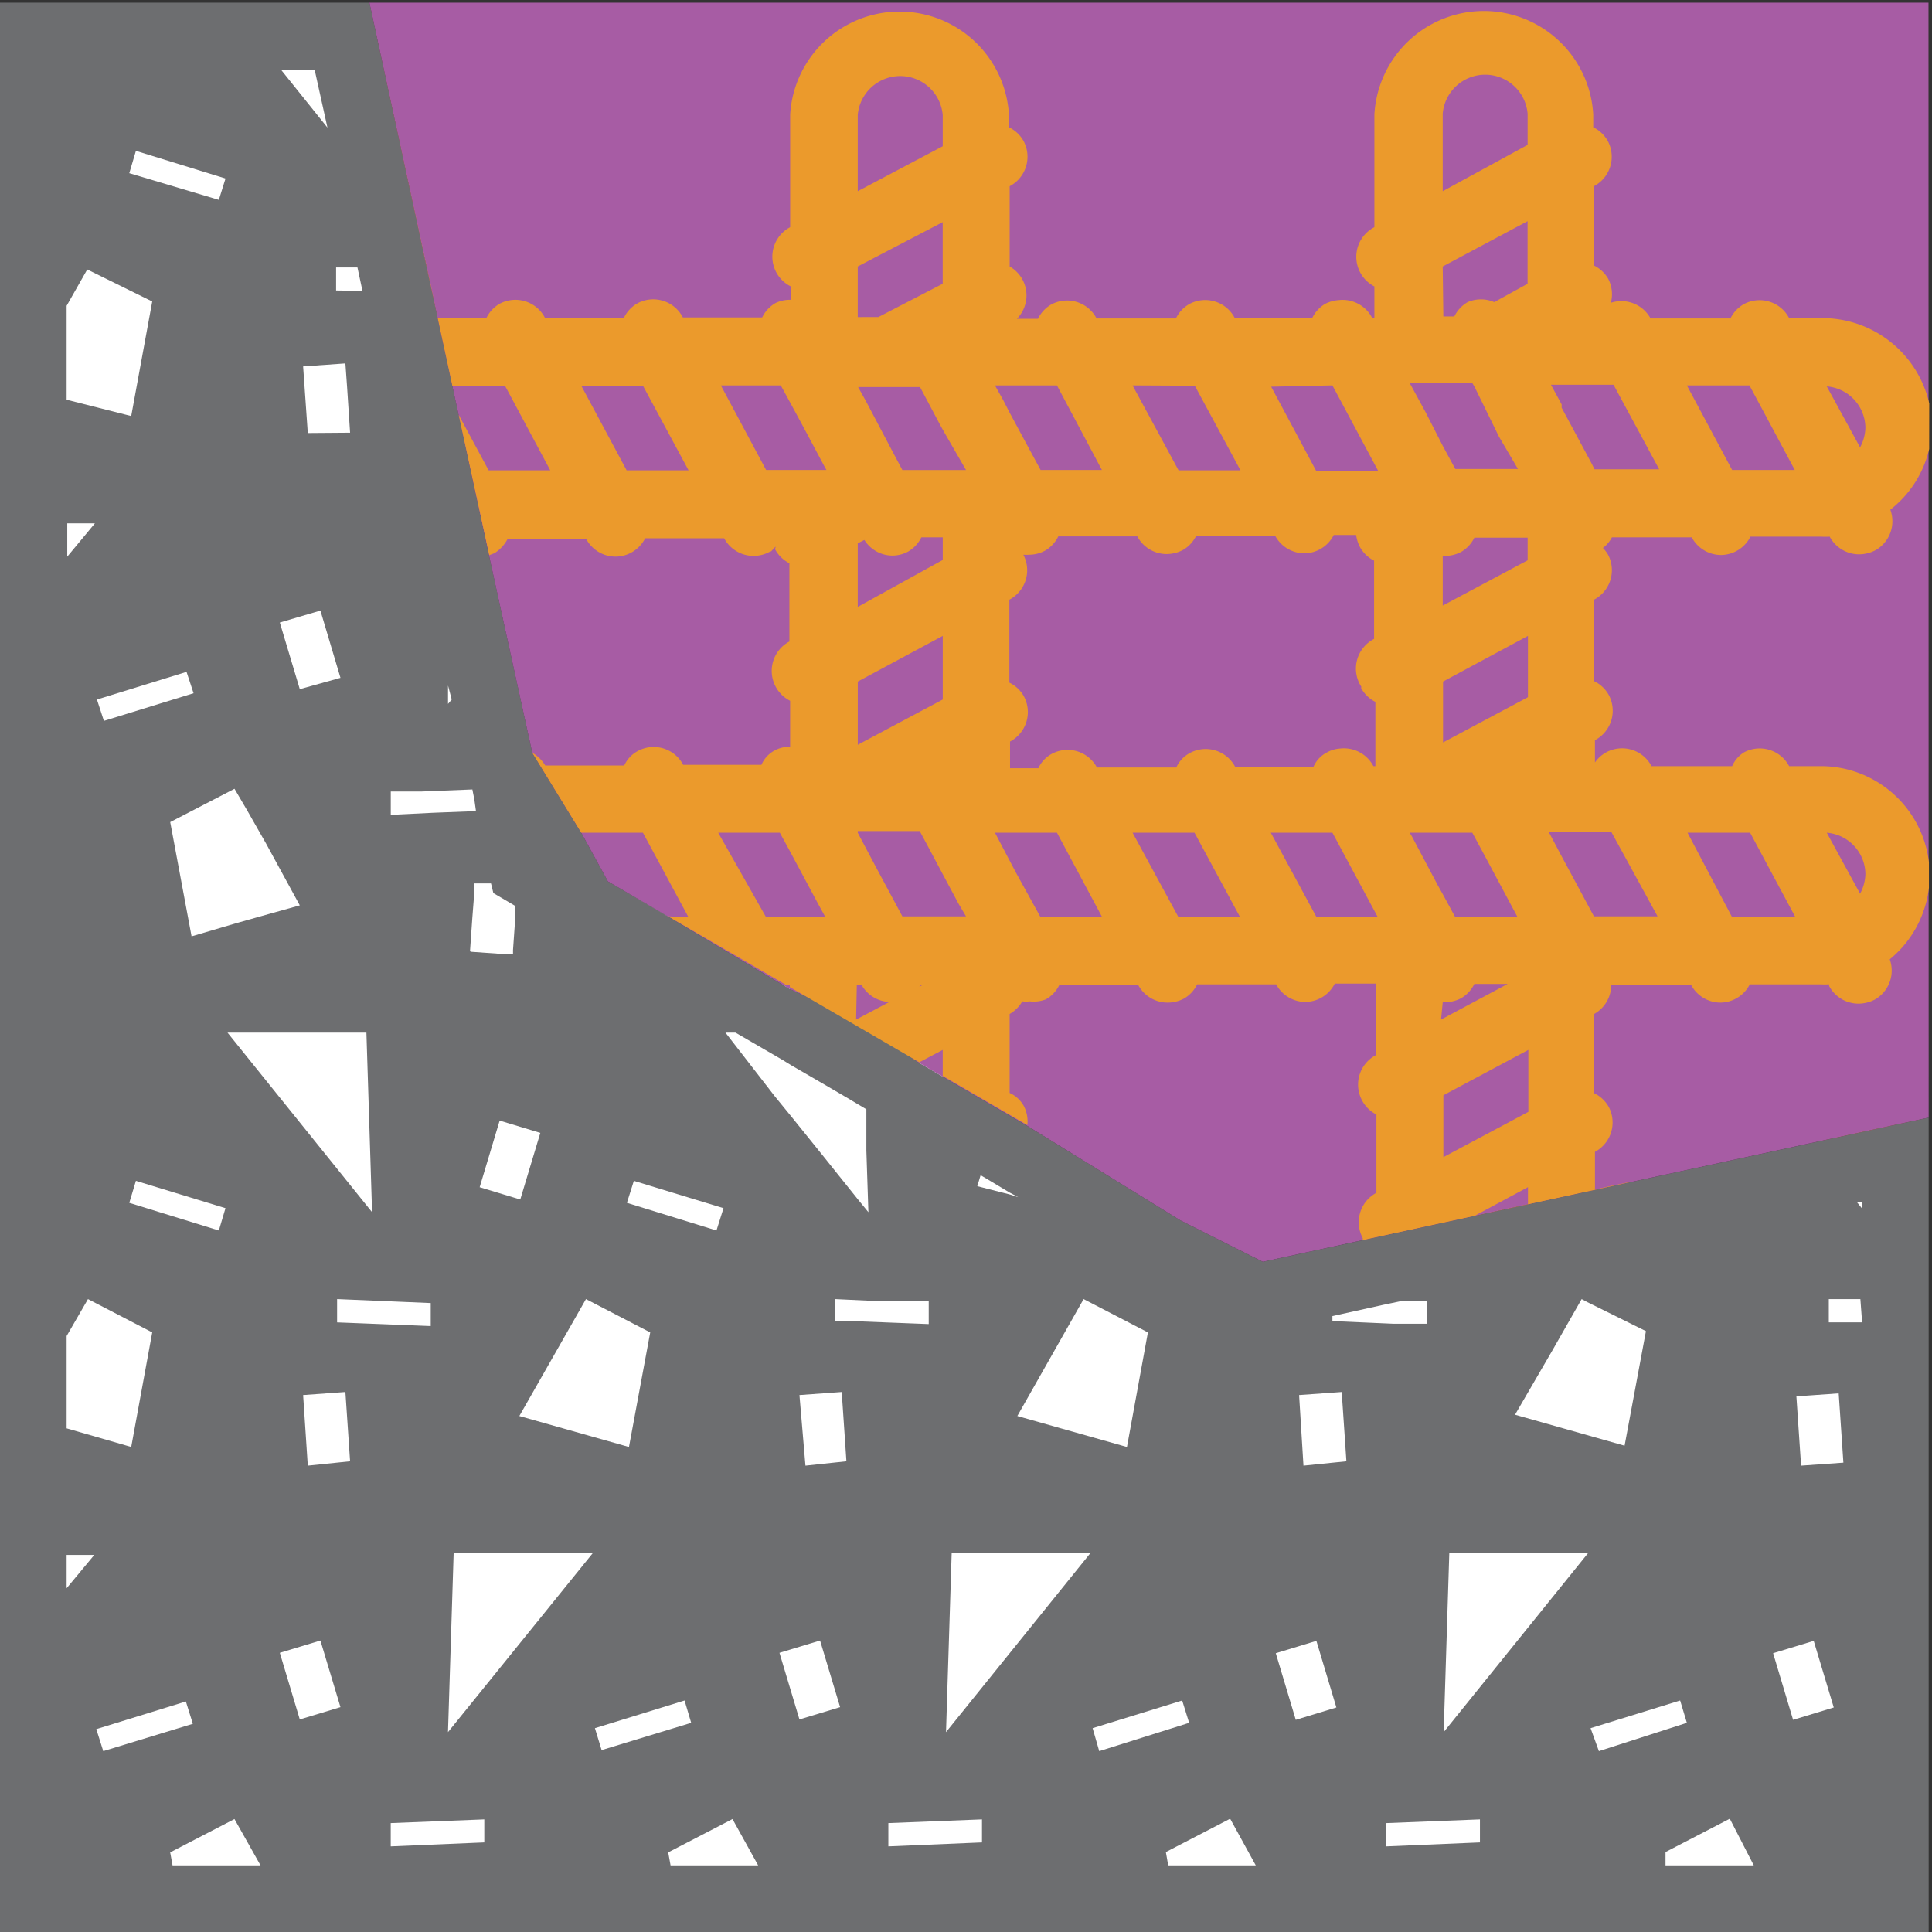
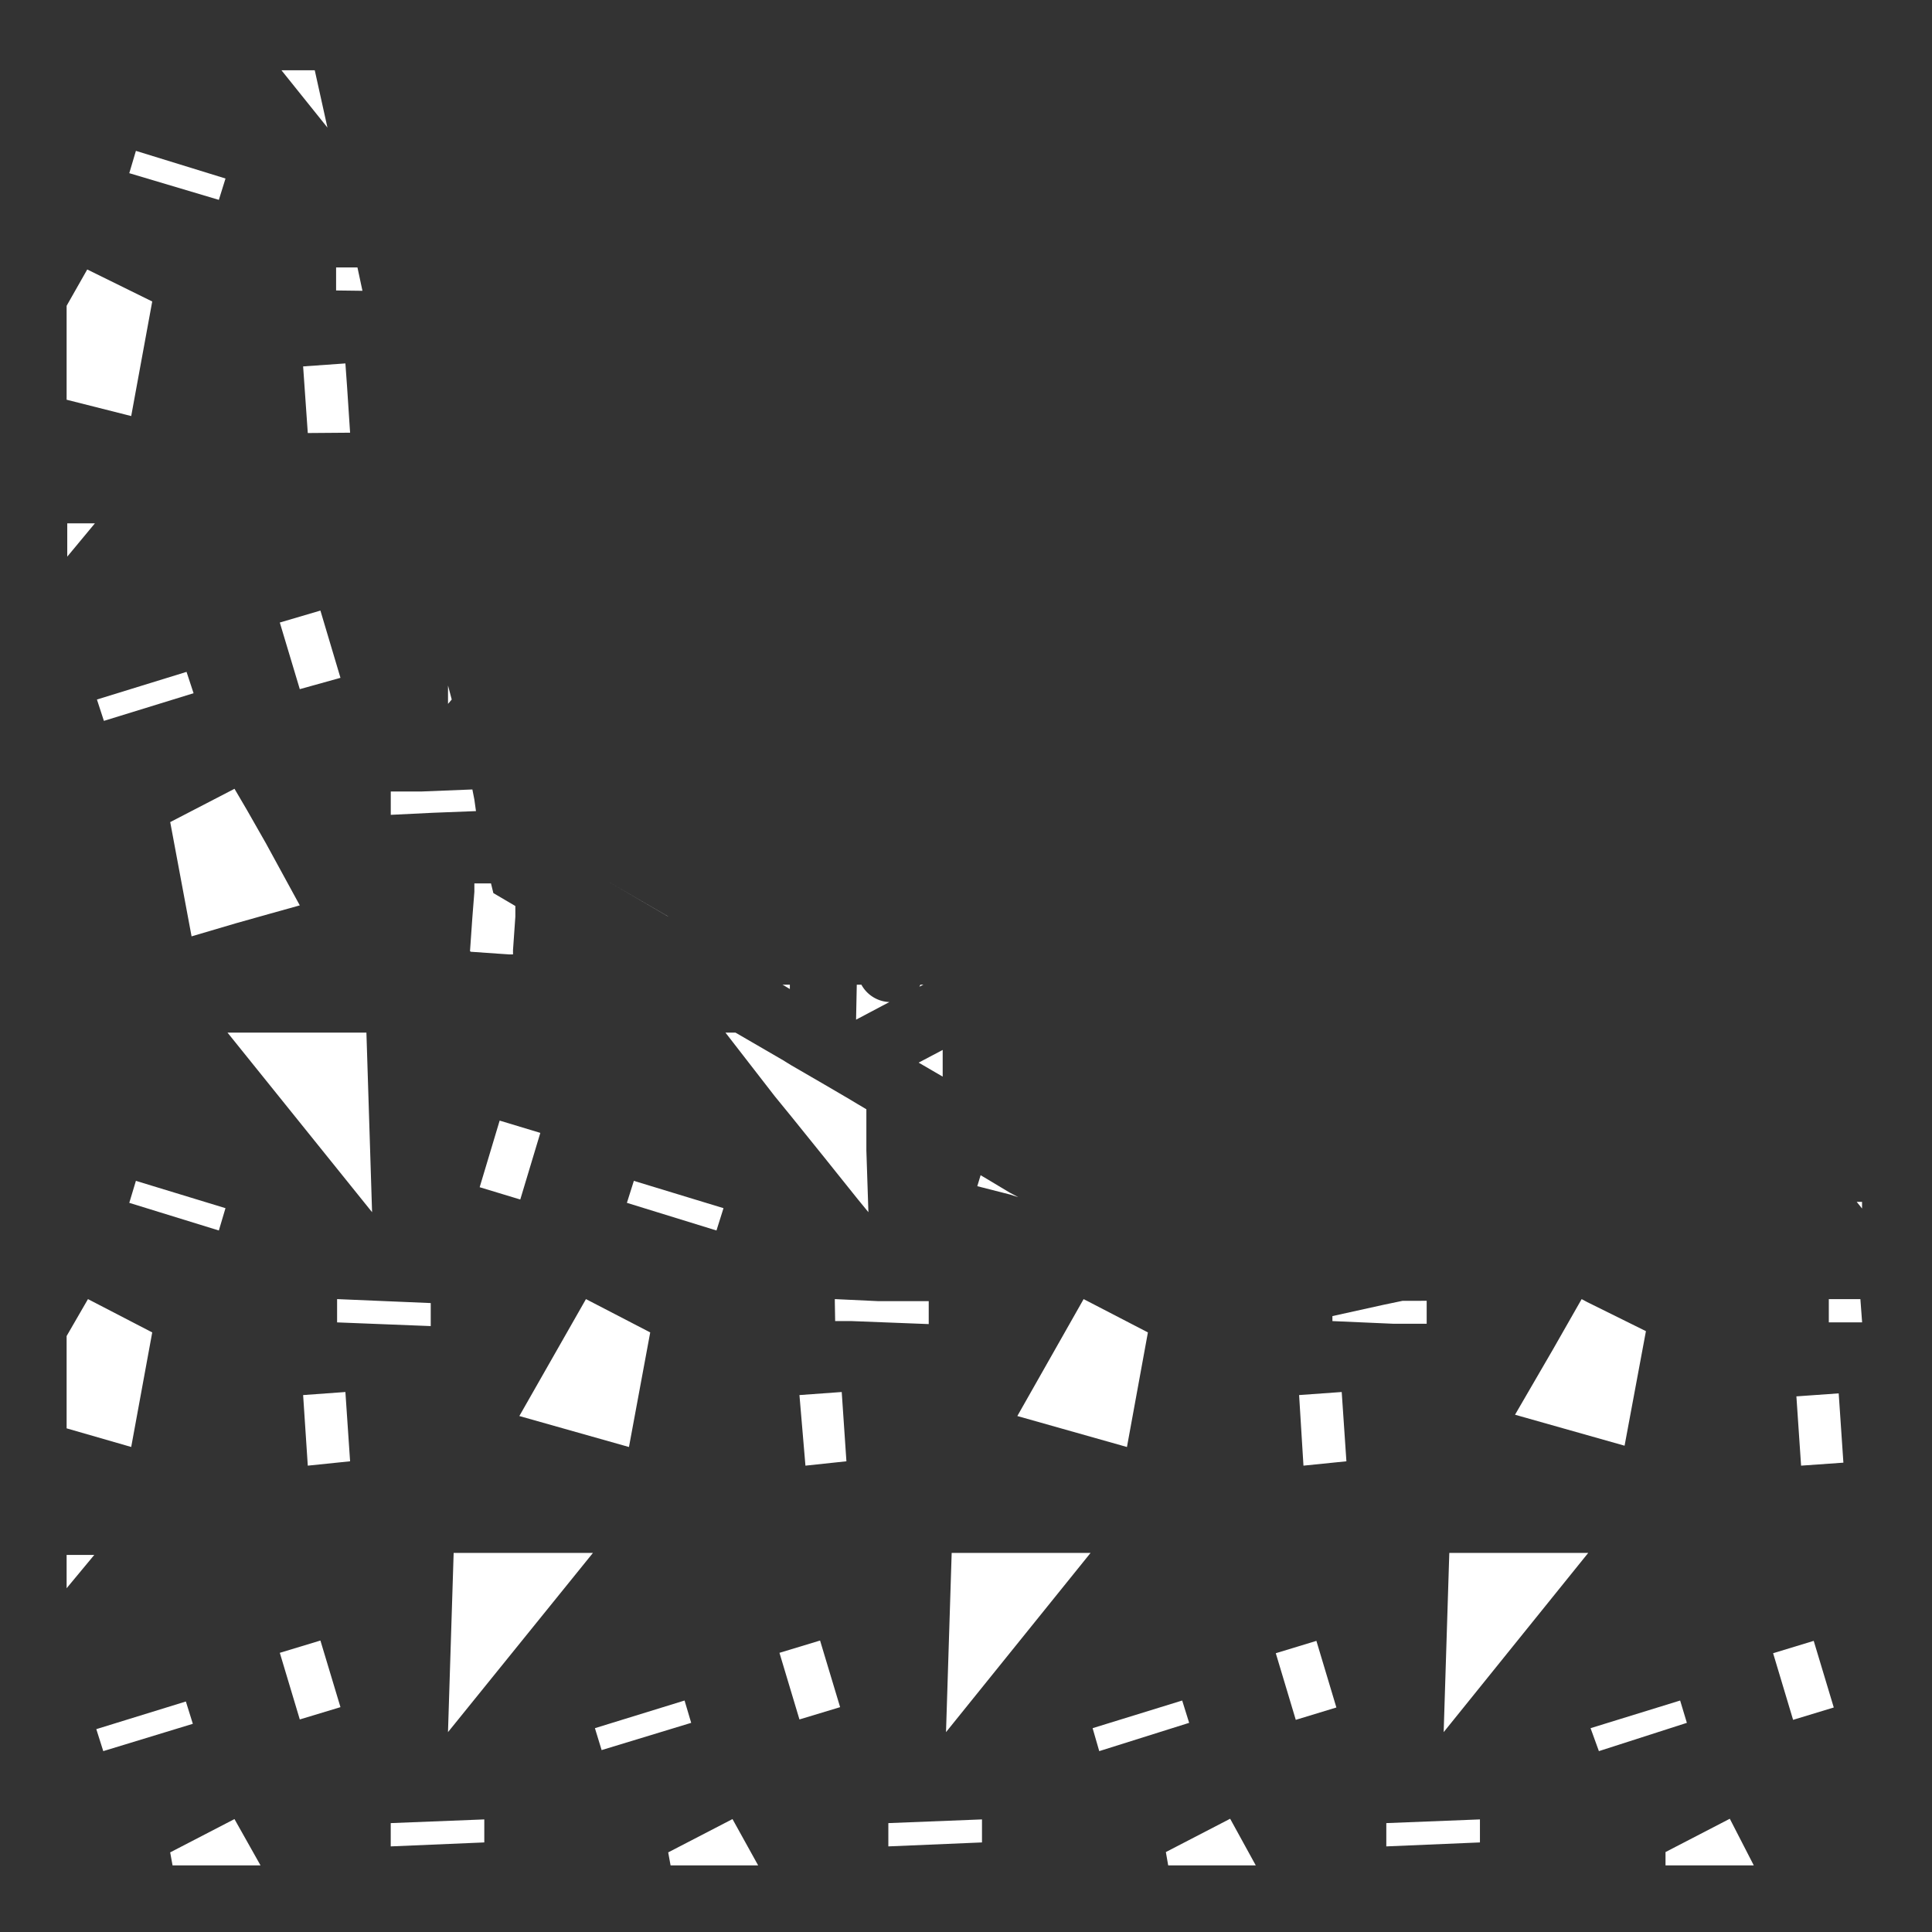
<svg xmlns="http://www.w3.org/2000/svg" xmlns:ns1="http://sodipodi.sourceforge.net/DTD/sodipodi-0.dtd" xmlns:ns2="http://www.inkscape.org/namespaces/inkscape" id="Layer_1" data-name="Layer 1" viewBox="0 0 58 58" version="1.1" ns1:docname="AddConcreteMemberReveal.svg" ns2:version="1.0.1 (3bc2e813f5, 2020-09-07)">
  <rect x="0" y="0" width="58" height="58" fill="#333333" stroke="none" />
  <ns1:namedview pagecolor="#ffffff" bordercolor="#666666" borderopacity="1" objecttolerance="10" gridtolerance="10" guidetolerance="10" ns2:pageopacity="0" ns2:pageshadow="2" ns2:window-width="2560" ns2:window-height="1346" id="namedview9" showgrid="false" ns2:zoom="8" ns2:cx="-8.1698852" ns2:cy="-0.46674138" ns2:window-x="-11" ns2:window-y="-11" ns2:window-maximized="1" ns2:current-layer="Layer_1" ns2:document-rotation="0" />
  <defs id="defs4">
    <style id="style2">.cls-1{fill:#6e6f71;}</style>
  </defs>
-   <path id="path1231" style="display:inline;fill:#6d6e70;fill-opacity:1;stroke:none" d="M 0 0.08 L 0 58 L 57.9 58 L 57.9 33.551 L 37.91 37.881 L 35.438 36.637 L 30.84 33.801 L 28.301 32.32 L 27.58 31.9 L 25.699 30.609 L 23.711 29.689 L 23.49 29.561 L 20.051 27.51 L 18.25 26.461 L 17.449 25 L 15.98 22.6 L 14.68 16.67 L 13.141 9.551 L 11.09 0.08 L 0 0.08 z " />
  <path id="path6" style="display:inline;fill:#ffffff;fill-opacity:1" d="M 8.449,2.109 9.83,3.83 9.449,2.109 Z M 4.08,4.529 3.881,5.199 6.57,6 6.77,5.359 Z m 6.01,3.5 v 0.691 l 0.791,0.01 -0.15,-0.701 z M 2.619,8.09 2,9.18 V 12 L 3.939,12.49 4.57,9.051 Z M 10.369,10.91 9.1,11 l 0.07,1 0.07,1 1.27,-0.01 -0.09,-1.371 z m 3.211,0.67 0.189,0.869 z m -11.561,4.131 v 1 l 0.83,-1 z m 7.6,2.619 -1.219,0.359 0.6,2 1.221,-0.34 z M 5.6,20.17 2.91,21 3.119,21.641 5.811,20.811 Z m 7.85,0.41 v 0.551 L 13.561,21 Z m -6.41,3.1 -1.93,1 0.641,3.43 1.35,-0.398 1,-0.281 L 9,27.18 7.98,25.311 l -0.57,-1 z m 7.141,0.02 -1.52,0.061 h -0.93 v 0.201 0.5 L 13,24.4 14.289,24.35 14.24,24 Z m 4.07,2.762 1.801,1.049 h 0.006 z m -4.01,0.059 v 0.25 l -0.061,0.781 -0.07,1 0.021,0.02 1.139,0.08 h 0.131 v -0.131 l 0.07,-1 V 27.199 L 14.811,26.811 14.74,26.52 Z m 9.25,3.041 0.039,0.02 0.182,0.109 v -0.057 -0.072 h -0.125 z m 2.23,0 -0.021,1.049 1,-0.529 a 1,1 0 0 1 -0.84,-0.52 z m 1.91,0 -0.031,0.059 0.121,-0.059 z M 6.83,31 11.17,36.391 11,31 Z m 14.949,0 1.48,1.91 0.49,0.6 1,1.24 0.32,0.4 L 25.75,36 l 0.32,0.391 -0.061,-1.852 v -1.238 l -0.27,-0.16 -0.25,-0.15 -0.75,-0.439 -1,-0.58 L 23.51,31.83 22.08,31 Z m 6.521,0.52 -0.703,0.371 -0.018,0.01 0.721,0.42 v -0.021 z M 15,33.641 l -0.6,2 1.219,0.369 0.602,-2 z m 14.439,1.639 -0.1,0.33 0.98,0.25 0.25,0.08 -0.26,-0.139 z m -25.359,0.17 -0.199,0.66 2.689,0.83 0.199,-0.67 z m 14.949,0 -0.209,0.66 2.689,0.83 0.211,-0.67 z m 36.711,0.631 0.16,0.199 v -0.199 z m -14.83,1.15 -3,0.65 z M 2.641,39 2,40.109 v 2.771 L 3.939,43.439 4.57,40 Z m 7.479,0 v 0.699 l 2.811,0.111 v -0.691 z m 7.471,0 -2,3.51 3.291,0.93 L 19.52,40 Z m 7.471,0 v 0.09 l 0.01,0.57 h 0.5 L 27.881,39.75 v -0.689 h -0.262 -1.26 z m 7.469,0 -1.99,3.51 3.291,0.93 L 34.461,40 Z m 14.951,0 -0.861,1.51 -1.139,1.961 3.289,0.93 0.641,-3.439 -1.76,-0.871 z m 7.42,0 v 0.699 h 1 L 55.85,39 Z M 42.109,39.051 41.539,39.17 40,39.51 v 0.15 l 1.83,0.08 h 1 v -0.4 -0.289 H 42.609 Z M 10.369,41.789 9.1,41.881 9.24,44 10.51,43.869 Z m 14.9,0 L 24,41.881 24.18,44 25.41,43.869 Z m 15.01,0 L 39,41.881 39.131,44 40.42,43.869 Z m 14.92,0.041 -1.27,0.09 L 54.07,44 55.34,43.91 Z M 13.619,46.619 13.449,52 17.801,46.619 Z m 14.951,0 L 28.4,52 32.74,46.619 Z m 14.939,0 L 43.34,52 47.68,46.619 Z M 2,46.68 v 1 l 0.83,-1 z M 9.619,49.25 8.4,49.619 9,51.619 10.221,51.25 Z m 15,0 -1.219,0.369 0.6,2 L 25.221,51.25 Z m 14.9,0.01 -1.219,0.371 0.6,2 1.219,-0.371 z m 14.93,0 -1.219,0.371 0.6,2 1.221,-0.371 z m -33.898,1.791 -2.691,0.83 0.201,0.658 L 20.75,51.721 Z m 14.939,0 -2.689,0.83 L 33,52.57 35.699,51.721 Z m 14.949,0 L 47.75,51.881 48,52.57 50.641,51.721 Z M 5.58,51.08 2.891,51.91 3.1,52.57 5.789,51.75 Z M 36.93,54.6 35,55.6 35.07,56 h 2.629 z m 15,0 -1.93,1 V 56 h 2.65 z m -44.891,0.01 -1.93,1 L 5.18,56 h 2.641 z m 14.951,0 -1.93,1 L 20.131,56 h 2.629 z m -7.451,0.01 -2.809,0.111 v 0.699 l 2.809,-0.119 z m 14.941,0 -2.811,0.111 v 0.699 l 2.811,-0.119 z m 14.949,0 -2.811,0.111 v 0.699 l 2.811,-0.119 z" />
-   <path style="display:inline;fill:#a75ca4;fill-opacity:1;stroke:none;stroke-width:1px;stroke-linecap:butt;stroke-linejoin:miter;stroke-opacity:1" d="m 11.09,0.08 h 46.805 l 0.005,33.47 -19.99,4.33 -2.473,-1.243 -4.598,-2.837 -2.54,-1.48 -0.72,-0.42 -1.88,-1.29 -1.99,-0.92 -0.22,-0.13 -3.44,-2.05 -1.8,-1.05 -0.8,-1.46 -1.47,-2.4 -1.3,-5.93 -1.54,-7.12 z" id="path975" ns1:nodetypes="cccccccccccccccccc" />
-   <path id="path836-2" style="display:inline;fill:#eb9a2c;fill-opacity:1;stroke:none;stroke-width:1px;stroke-linecap:butt;stroke-linejoin:miter;stroke-opacity:1" d="M 11.09,0.08 13.141,9.55 12.92,8.5 12.84,8.14 Z m 2.051,9.471 0.439,2.029 h 1.58 l 1.359,2.539 h -1.85 l -0.9,-1.668 0.918,4.215 0.152,-0.057 a 1.1,1.1 0 0 0 0.4,-0.43 h 2.359 a 1,1 0 0 0 0.891,0.531 1,1 0 0 0 0.879,-0.551 h 2.371 a 1,1 0 0 0 0.879,0.529 1,1 0 0 0 0.48,-0.119 c 0.07,0 0.11,-0.101 0.17,-0.141 0.06,-0.04 0,5.46e-4 0,0.061 a 1,1 0 0 0 0.43,0.42 v 2.35 a 1,1 0 0 0 -0.41,1.359 1,1 0 0 0 0.432,0.42 v 1.381 a 0.92,0.92 0 0 0 -0.461,0.109 0.88,0.88 0 0 0 -0.4,0.432 h -2.35 a 1,1 0 0 0 -1.369,-0.41 0.93,0.93 0 0 0 -0.4,0.43 h -2.371 a 1.09,1.09 0 0 0 -0.389,-0.381 v 0.002 l 1.469,2.398 h 1.852 l 1.369,2.539 -0.613,-0.029 3.529,2.051 h 0.125 v 0.072 l 3.887,2.258 0.703,-0.371 v 0.779 l 2.541,1.477 a 1,1 0 0 0 -0.102,-0.564 0.92,0.92 0 0 0 -0.43,-0.4 v -2.371 a 1,1 0 0 0 0.379,-0.379 0.78,0.78 0 0 0 0.221,0 1,1 0 0 0 0.49,-0.061 A 1,1 0 0 0 31.801,29.57 H 34.17 a 1,1 0 0 0 0.891,0.529 1.07,1.07 0 0 0 0.479,-0.119 1,1 0 0 0 0.4,-0.43 h 2.371 a 1,1 0 0 0 0.879,0.529 1,1 0 0 0 0.881,-0.551 h 1.23 v 2.15 a 1,1 0 0 0 -0.41,1.359 1,1 0 0 0 0.43,0.422 v 2.35 a 1,1 0 0 0 -0.41,1.359 v 0.061 l 8.037,-1.74 h -0.037 l -0.57,0.119 -0.459,0.102 v -1.131 a 1,1 0 0 0 0.408,-1.359 1,1 0 0 0 -0.43,-0.4 v -2.381 a 1,1 0 0 0 0.51,-0.869 h 2.4 a 1,1 0 0 0 0.881,0.529 1,1 0 0 0 0.879,-0.549 h 2.121 a 2.3,2.3 0 0 0 0.26,0 v 0.049 a 1,1 0 0 0 0.891,0.531 1.07,1.07 0 0 0 0.479,-0.121 1,1 0 0 0 0.451,-1.209 3.27,3.27 0 0 0 1.176,-2.152 V 25.888 A 3.27,3.27 0 0 0 54.711,23 h -1 A 1,1 0 0 0 52.35,22.59 0.93,0.93 0 0 0 52,23 h -2.42 a 1,1 0 0 0 -1.369,-0.41 1,1 0 0 0 -0.33,0.301 v -0.67 a 1,1 0 0 0 0.408,-1.371 1,1 0 0 0 -0.43,-0.4 V 18 a 1,1 0 0 0 0.41,-1.359 1,1 0 0 0 -0.15,-0.191 0.91,0.91 0 0 0 0.271,-0.318 h 2.398 a 1,1 0 0 0 0.881,0.529 1,1 0 0 0 0.881,-0.551 h 2.119 a 2.3,2.3 0 0 0 0.26,0 1,1 0 0 0 0.891,0.531 1.07,1.07 0 0 0 0.48,-0.121 1,1 0 0 0 0.449,-1.219 3.24,3.24 0 0 0 1.166,-1.822 l 0.002,-1.367 A 3.29,3.29 0 0 0 54.711,9.55 h -1 A 1,1 0 0 0 52.35,9.131 1,1 0 0 0 51.949,9.56 H 49.551 A 1,1 0 0 0 48.359,9.09 1,1 0 0 0 48.279,8.369 1,1 0 0 0 47.85,7.97 V 5.59 A 1,1 0 0 0 48.26,4.22 1,1 0 0 0 47.83,3.82 V 3.439 a 3.29,3.29 0 0 0 -6.57,0 v 3.381 a 1,1 0 0 0 0,1.779 v 0.939 h -0.07 a 1,1 0 0 0 -1,-0.529 1.08,1.08 0 0 0 -0.4,0.109 1,1 0 0 0 -0.398,0.432 H 37.07 A 1,1 0 0 0 35.699,9.131 1,1 0 0 0 35.301,9.56 H 32.92 A 1,1 0 0 0 31.561,9.14 1,1 0 0 0 31.16,9.57 H 30.529 A 1,1 0 0 0 30.311,8 V 5.59 A 1,1 0 0 0 30.721,4.22 1,1 0 0 0 30.289,3.82 V 3.439 a 3.29,3.29 0 0 0 -6.568,0 v 3.381 a 1,1 0 0 0 -0.41,1.369 1,1 0 0 0 0.43,0.41 V 9 A 1,1 0 0 0 23.279,9.099 1,1 0 0 0 22.881,9.529 H 20.5 A 1,1 0 0 0 19.131,9.109 1,1 0 0 0 18.731,9.539 H 16.359 A 1,1 0 0 0 15,9.119 1,1 0 0 0 14.6,9.55 Z M 44.59,2.242 a 1.28,1.28 0 0 1 1.27,1.168 V 4.349 L 43.311,5.74 V 3.41 a 1.28,1.28 0 0 1 1.279,-1.168 z m -17.559,0.041 a 1.28,1.28 0 0 1 1.27,1.166 V 4.39 L 25.75,5.74 V 3.449 a 1.28,1.28 0 0 1 1.281,-1.166 z m 18.828,4.357 v 1.879 l -1,0.551 a 1,1 0 0 0 -0.799,0 1,1 0 0 0 -0.4,0.43 h -0.33 l -0.019,-1.5 z m -17.559,0.029 v 1.85 l -1.932,1 H 25.75 V 8 Z m 14.02,4.83 h 1.879 l 0.061,0.1 0.74,1.51 0.57,0.971 h -1.881 l -0.119,-0.221 -0.26,-0.479 -0.51,-1 z m 4.24,0.051 h 1.879 l 1.371,2.539 h -1.941 l -0.09,-0.18 -0.898,-1.67 v -0.1 z m -24.92,0.02 h 1.59 0.209 l 0.301,0.549 0.4,0.74 0.609,1.141 0.061,0.109 h -1.811 z m 8.229,0 h 1.861 l 1.35,2.539 h -1.84 l -0.439,-0.809 -0.49,-0.91 -0.201,-0.391 z m 4.131,0 1.869,0.01 1.371,2.539 h -1.859 z m 6,0 1.301,2.43 0.08,0.15 h -1.861 l -1.359,-2.541 z m 10.641,0 h 1.879 l 1.361,2.539 h -1.881 z m -33.191,0.01 h 1.852 l 1.369,2.539 h -1.859 z m 37.391,0.02 a 1.26,1.26 0 0 1 1.16,1.24 1.3,1.3 0 0 1 -0.16,0.59 z m -29.08,0.02 h 1.859 l 0.611,1.15 0.1,0.18 0.67,1.16 H 27.09 L 26.76,13.49 26,12.05 Z m 14.279,4.441 h 0.672 a 1.1,1.1 0 0 0 0.109,0.35 1,1 0 0 0 0.43,0.42 v 2.35 a 1,1 0 0 0 -0.381,1.439 l -0.01,0.031 a 1,1 0 0 0 0.43,0.42 v 1.93 h -0.059 a 1,1 0 0 0 -1,-0.529 0.93,0.93 0 0 0 -0.4,0.119 0.88,0.88 0 0 0 -0.4,0.43 h -2.35 a 1,1 0 0 0 -1.369,-0.41 0.93,0.93 0 0 0 -0.4,0.43 h -2.381 a 1,1 0 0 0 -1.359,-0.408 0.93,0.93 0 0 0 -0.4,0.43 h -0.85 v -0.801 a 1,1 0 0 0 0.41,-1.369 1,1 0 0 0 -0.43,-0.4 v -2.49 a 1,1 0 0 0 0.42,-1.35 1.13,1.13 0 0 0 0.18,0 1,1 0 0 0 0.469,-0.121 1,1 0 0 0 0.4,-0.43 h 2.371 a 1,1 0 0 0 0.889,0.531 1.07,1.07 0 0 0 0.48,-0.121 1,1 0 0 0 0.4,-0.43 h 2.369 a 1,1 0 0 0 0.881,0.529 1,1 0 0 0 0.879,-0.549 z m -12.379,0.07 h 0.641 v 0.68 L 25.75,18.22 v -1.91 l 0.199,-0.1 a 1,1 0 0 0 0.84,0.469 1,1 0 0 0 0.471,-0.119 1,1 0 0 0 0.4,-0.43 z m 16.6,0.01 h 1.6 v 0.68 l -2.549,1.359 v -1.49 h 0.07 a 1.07,1.07 0 0 0 0.479,-0.119 1,1 0 0 0 0.4,-0.43 z m -15.959,2.949 v 1.91 l -2.551,1.359 v -1.898 z m 17.568,0 v 1.84 l -2.549,1.359 v -1.828 z m -20.119,5.859 h 1.859 l 0.211,0.391 0.5,0.939 0.449,0.84 0.23,0.391 H 27.09 L 26.35,26.131 25.75,25 Z m 20.74,0.021 h 1.879 l 1.391,2.539 h -1.91 l -0.5,-0.93 -0.49,-0.91 z m -24.93,0.029 h 1.85 l 0.301,0.551 0.84,1.568 0.17,0.311 0.059,0.109 H 23 Z m 8.309,0 h 1.861 l 1.359,2.539 h -1.85 l -0.75,-1.359 -0.189,-0.359 z m 4.131,0 h 1.859 l 1.371,2.539 h -1.85 z m 4.15,0 h 1.85 l 1.289,2.4 0.07,0.129 H 39.52 Z m 4.17,0 h 1.879 l 0.42,0.779 0.941,1.76 h -1.871 L 43.311,26.84 43.16,26.57 42.391,25.119 Z m 8.34,0 h 1.879 l 1.361,2.539 h -1.9 z m 4.18,0 a 1.26,1.26 0 0 1 1.16,1.24 1.3,1.3 0 0 1 -0.16,0.59 z m -10.58,4.539 h 1 l -2,1.07 0.051,-0.52 h 0.07 a 1.07,1.07 0 0 0 0.479,-0.119 1,1 0 0 0 0.4,-0.432 z m -18.539,0.021 h 0.139 a 1,1 0 0 0 0.84,0.52 l -1,0.529 z m 1.91,0 h 0.09 l -0.121,0.059 z m 18.25,1.959 v 1.861 l -2.551,1.359 V 32.881 Z m 12.02,2.031 -2,0.43 -1.6,0.35 z m -12.031,2.09 v 0.51 l -1.6,0.35 z" />
</svg>